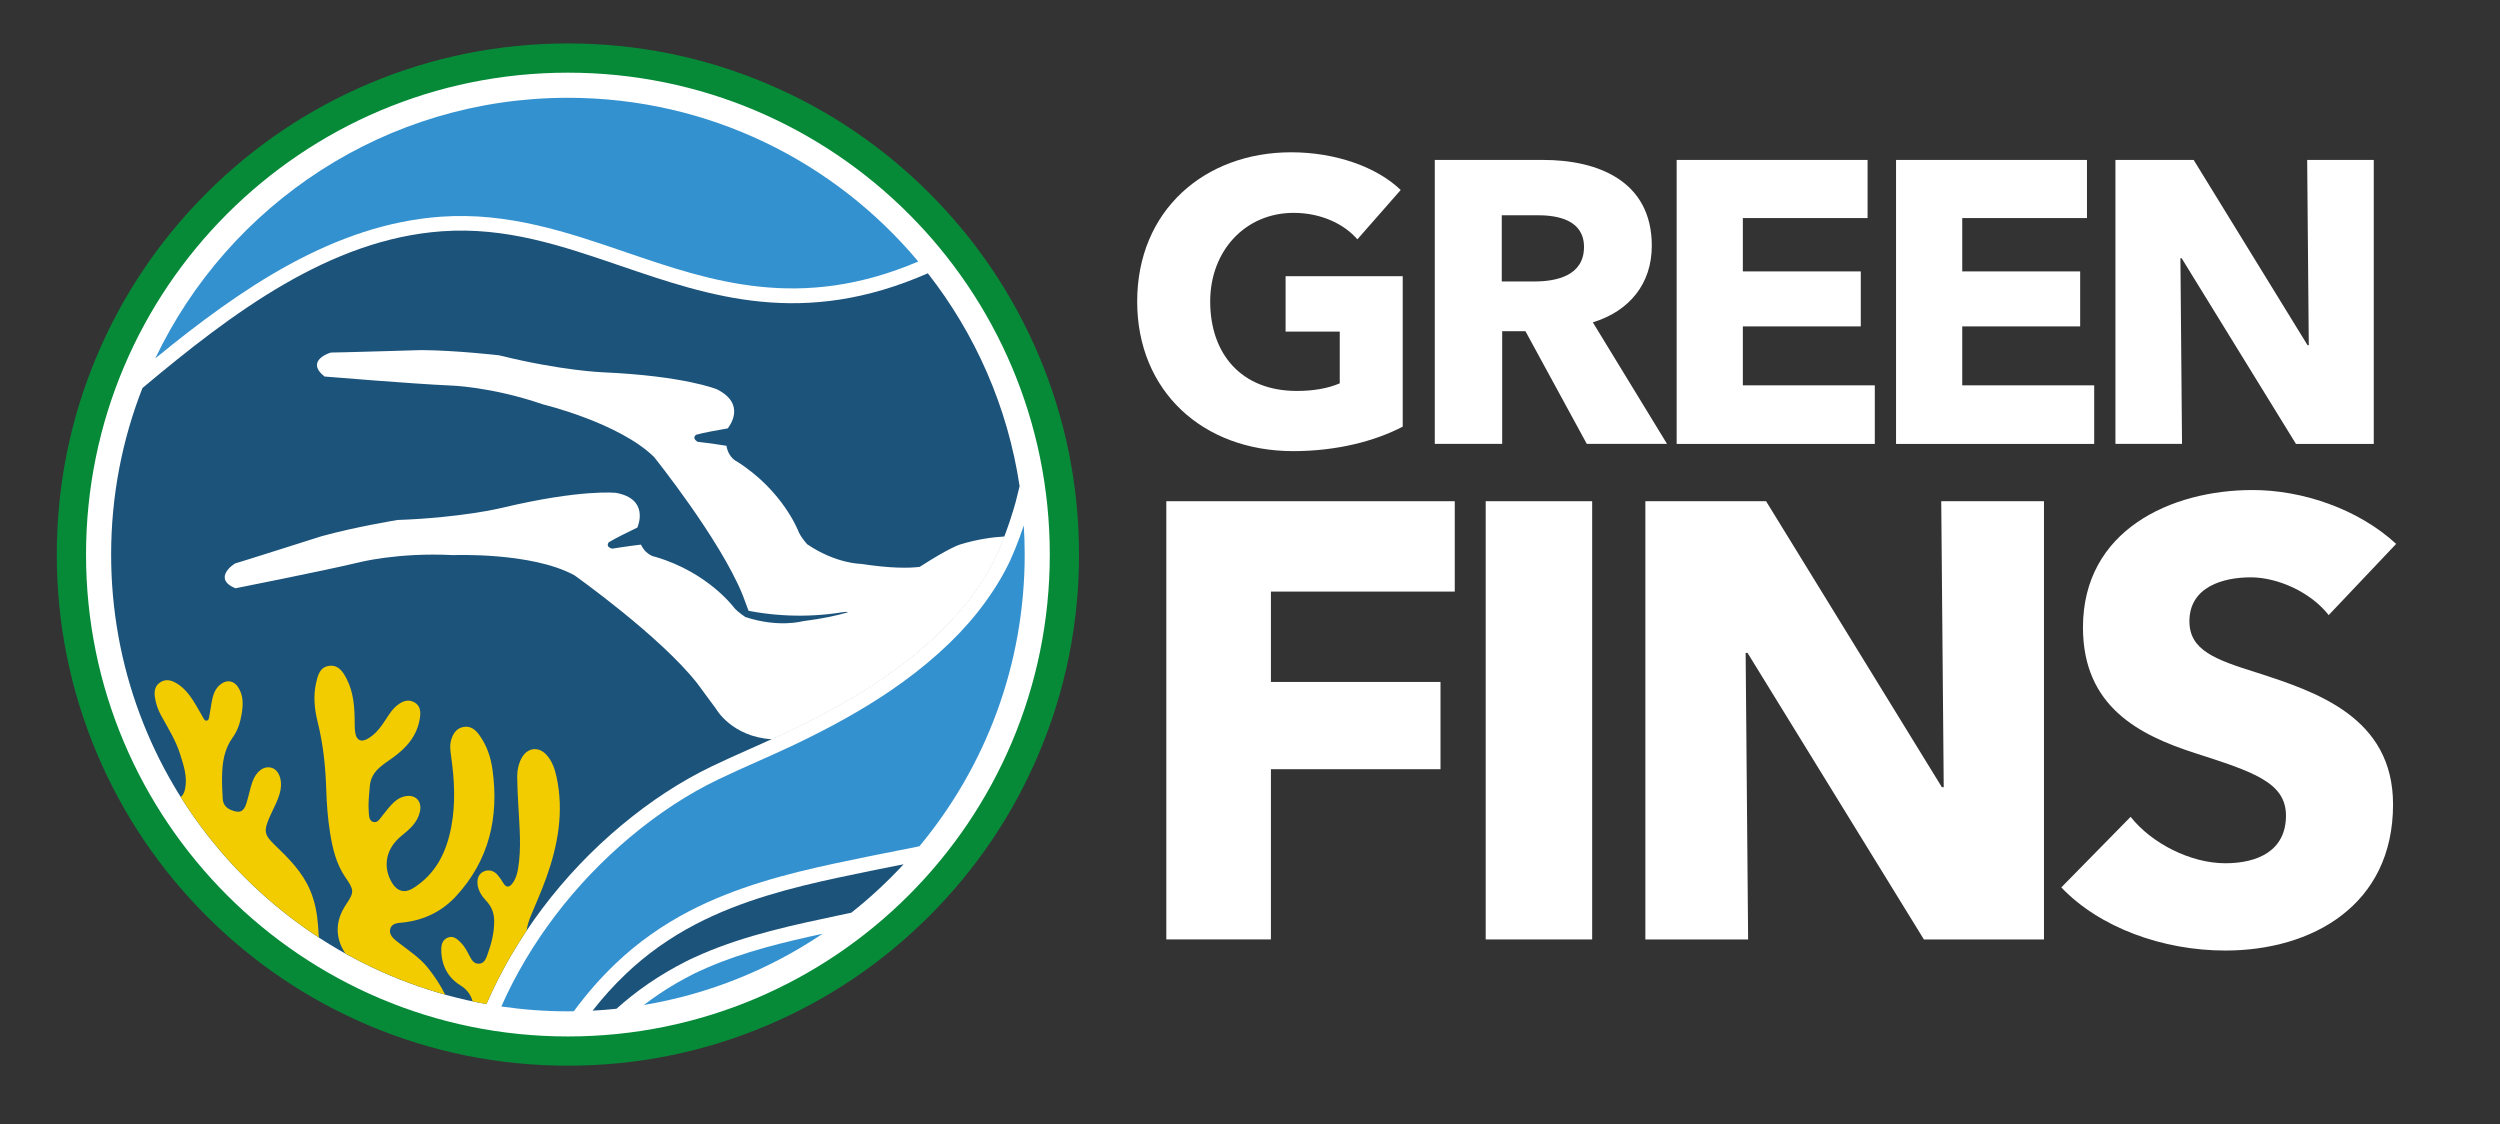
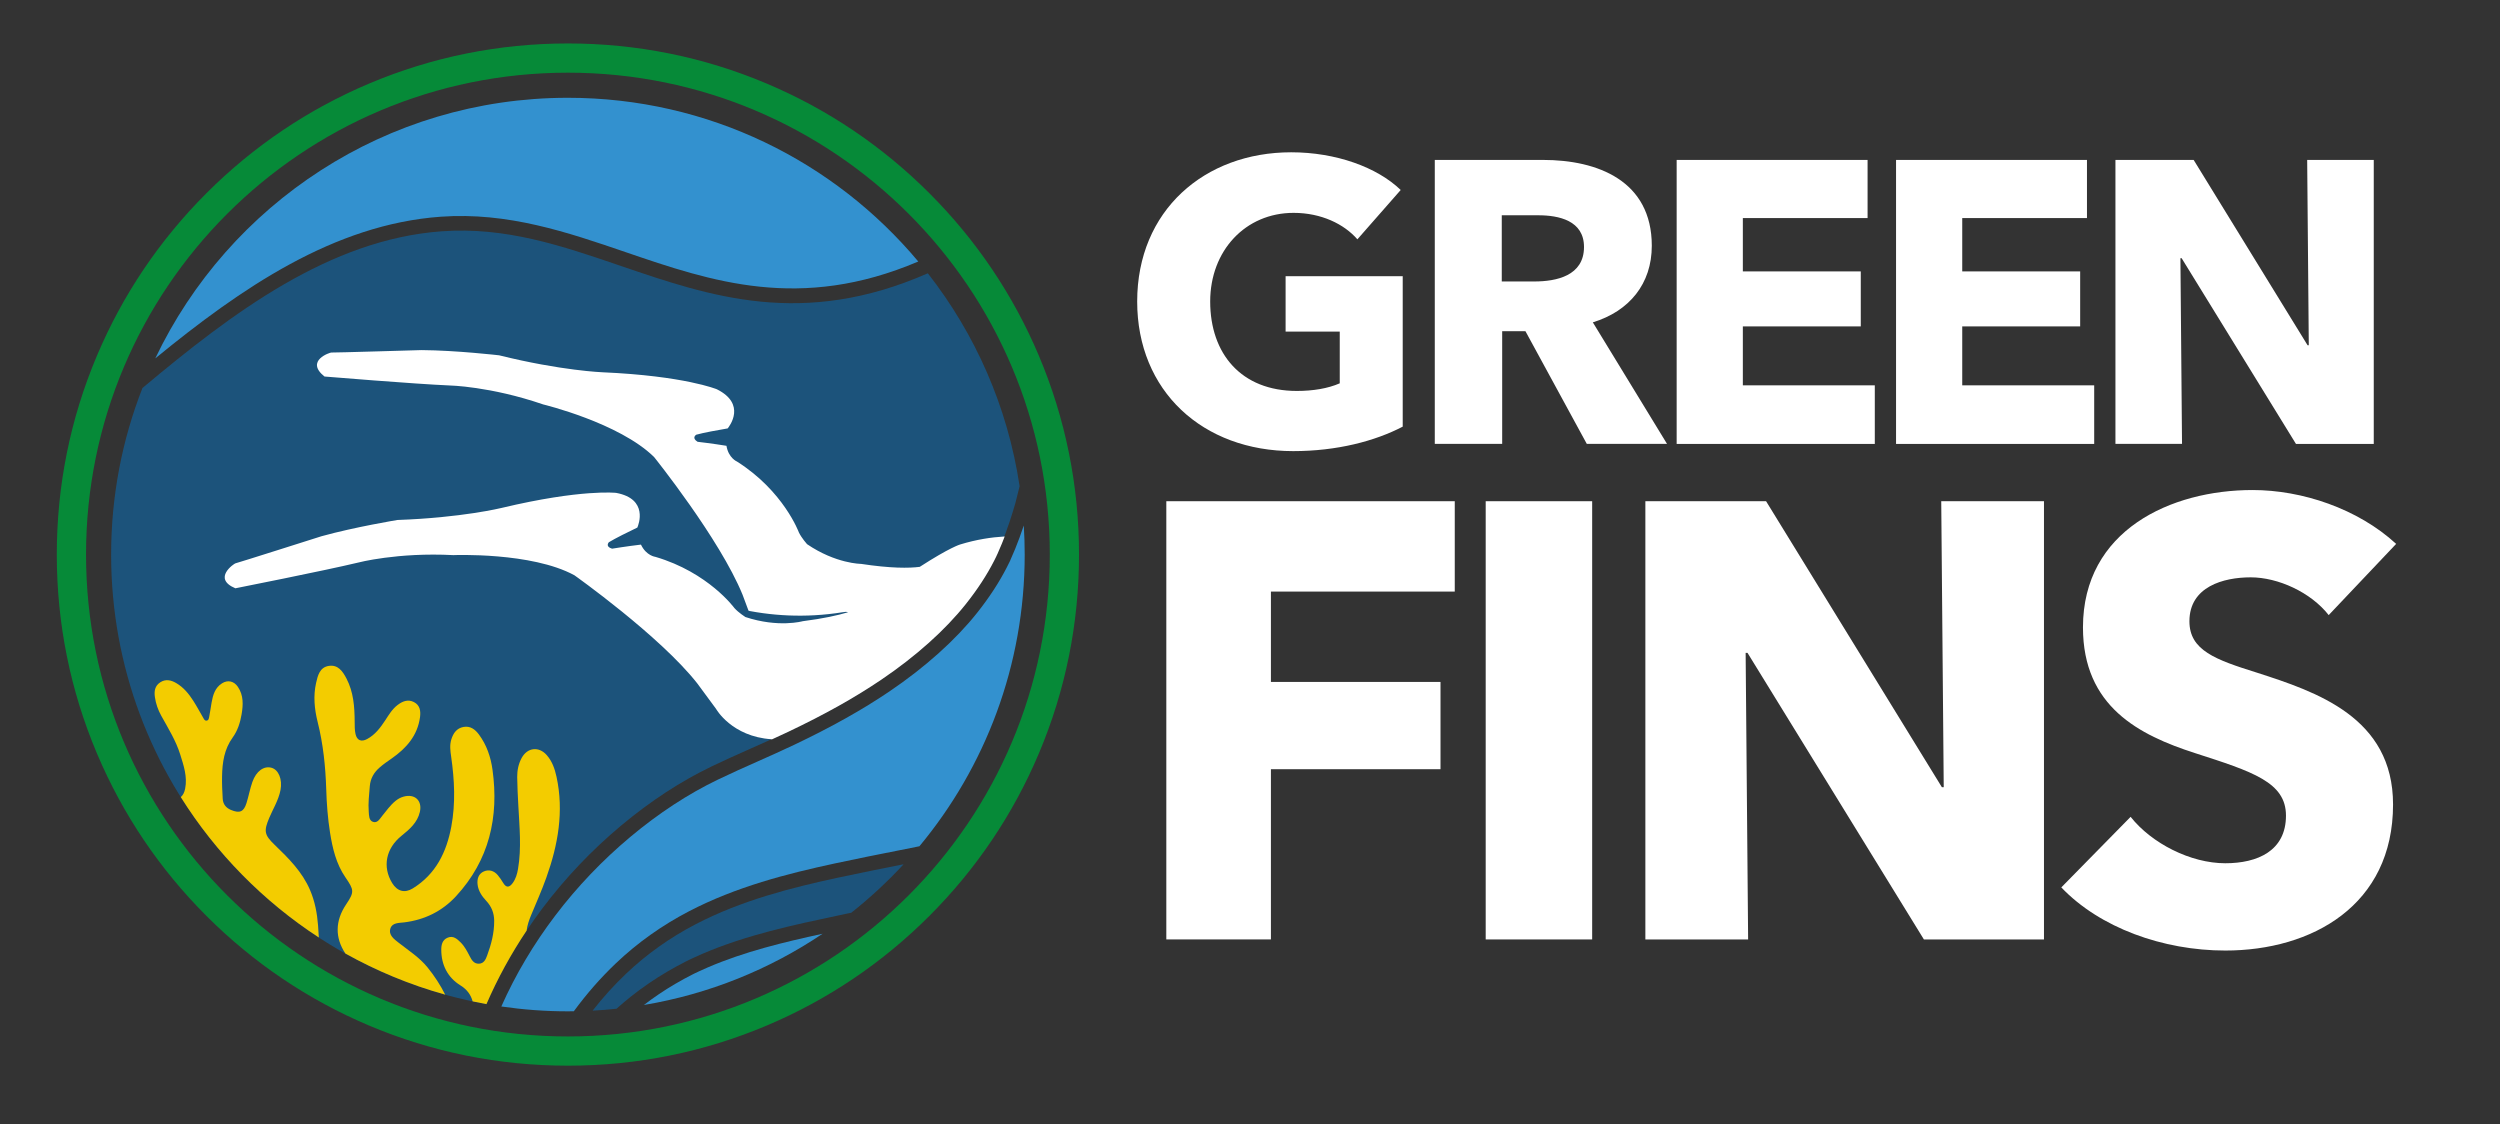
<svg xmlns="http://www.w3.org/2000/svg" version="1.1" id="Layer_1" x="0px" y="0px" viewBox="0 0 1197.74 538.73" style="enable-background:new 0 0 1197.74 538.73;" xml:space="preserve">
  <rect x="0" y="0" width="1197.74" height="538.73" fill="#333333" stroke="none" />
  <style type="text/css">
	.st0{opacity:0.56;fill:#068A38;}
	.st1{fill:none;}
	.st2{fill:#068A38;}
	.st3{fill:#FFFFFF;}
	.st4{fill:#1C537B;}
	.st5{clip-path:url(#SVGID_00000111174018970740438040000016295673431803745957_);}
	.st6{fill:#F3CC00;}
	.st7{fill:#3391CF;}
</style>
  <g>
    <g>
      <g>
        <path class="st3" d="M619.57,216.13c-43.43,0-74.75-28.83-74.75-71.68c0-43.62,32.28-71.49,73.79-71.49     c21.33,0,41.12,7.11,52.46,18.06l-20.75,23.64c-6.34-7.3-17.29-12.68-30.55-12.68c-23.06,0-39.97,18.06-39.97,42.47     c0,24.98,14.8,42.85,41.51,42.85c7.69,0,14.8-1.15,20.56-3.65v-24.79h-25.94v-26.52h56.11v72.06     C658.77,211.33,640.52,216.13,619.57,216.13z" />
        <path class="st3" d="M760.23,212.67l-29.4-54h-11.14v54H687.4V76.62h51.89c26.13,0,52.08,9.99,52.08,41.12     c0,18.26-10.76,31.32-28.25,36.7l35.55,58.23H760.23z M736.98,103.14h-17.49v31.71h15.57c10.57,0,23.83-2.69,23.83-16.53     C758.89,105.64,746.78,103.14,736.98,103.14z" />
        <path class="st3" d="M803.28,212.67V76.62h91.47v27.86h-59.76v25.56h56.5v26.33h-56.5v28.25h63.22v28.06H803.28z" />
        <path class="st3" d="M908.39,212.67V76.62h91.47v27.86H940.1v25.56h56.5v26.33h-56.5v28.25h63.22v28.06H908.39z" />
        <path class="st3" d="M1099.98,212.67l-54.77-88.97h-0.58l0.77,88.97h-31.9V76.62h37.47l54.58,88.78h0.58l-0.77-88.78h31.9v136.06     H1099.98z" />
      </g>
      <g>
        <path class="st3" d="M608.89,283.42v43.29h81.25v41.81h-81.25v81.55h-50.11V240.13h138.19v43.29H608.89z" />
        <path class="st3" d="M711.79,450.08V240.13h51.01v209.95H711.79z" />
        <path class="st3" d="M921.73,450.08l-84.51-137.3h-0.89l1.19,137.3h-49.23V240.13h57.83l84.22,137h0.89l-1.19-137h49.22v209.95     H921.73z" />
        <path class="st3" d="M1115.67,294.69c-8.6-10.97-24.32-18.09-37.37-18.09c-13.05,0-29.36,4.45-29.36,21.05     c0,13.94,12.46,18.39,32.32,24.61c28.47,9.19,65.24,21.35,65.24,63.16c0,48.34-38.85,69.98-80.36,69.98     c-29.95,0-60.2-10.97-78.58-30.25l33.21-33.81c10.08,12.75,28.76,22.24,45.37,22.24c15.42,0,29.06-5.93,29.06-22.83     c0-16.01-16.01-21.05-43.59-29.95c-26.69-8.6-53.67-22.24-53.67-60.2c0-46.56,42.11-65.83,81.25-65.83     c23.72,0,50.41,8.9,68.8,25.8L1115.67,294.69z" />
      </g>
    </g>
    <g>
      <g>
-         <path class="st3" d="M272.08,503.56c-63.54,0-123.27-24.74-168.2-69.67c-44.93-44.93-69.67-104.66-69.67-168.2     c0-63.54,24.74-123.27,69.67-168.2c44.93-44.93,104.66-69.67,168.2-69.67c63.54,0,123.27,24.74,168.2,69.67     c44.93,44.93,69.67,104.66,69.67,168.2s-24.74,123.27-69.67,168.2C395.35,478.82,335.62,503.56,272.08,503.56z" />
        <path class="st2" d="M272.08,34.82c127.51,0,230.87,103.36,230.87,230.87S399.59,496.56,272.08,496.56S41.22,393.2,41.22,265.69     S144.58,34.82,272.08,34.82 M272.08,20.82c-33.05,0-65.12,6.48-95.32,19.25c-29.16,12.33-55.35,29.99-77.83,52.47     s-40.14,48.67-52.47,77.83c-12.77,30.2-19.25,62.27-19.25,95.32c0,33.05,6.48,65.12,19.25,95.32     c12.33,29.16,29.99,55.35,52.47,77.83c22.48,22.48,48.67,40.14,77.83,52.47c30.2,12.77,62.27,19.25,95.32,19.25     s65.12-6.48,95.32-19.25c29.16-12.33,55.35-29.99,77.83-52.47c22.48-22.48,40.14-48.67,52.47-77.83     c12.77-30.2,19.25-62.27,19.25-95.32c0-33.05-6.48-65.12-19.25-95.32c-12.33-29.16-29.99-55.35-52.47-77.83     c-22.48-22.48-48.67-40.14-77.83-52.47C337.2,27.3,305.13,20.82,272.08,20.82L272.08,20.82z" />
      </g>
      <g>
        <g>
          <circle class="st1" cx="272.08" cy="265.69" r="218.84" />
        </g>
        <g>
          <g>
            <g>
              <path class="st7" d="M295.09,461.49c10.27-9.77,22.03-18.14,34.97-24.88c22.65-11.79,47-18,69.95-22.95        c10.46-2.26,21.12-4.37,31.42-6.41c3.02-0.6,6.04-1.2,9.06-1.81c31.5-37.91,50.44-86.62,50.44-139.76        c0-4.68-0.15-9.32-0.44-13.93c-0.04,0.12-0.08,0.24-0.12,0.36c-1.25,3.76-2.6,7.41-3.99,10.82c-0.74,1.83-1.52,3.64-2.31,5.38        l-0.16,0.41c-0.15,0.37-0.31,0.69-0.49,0.97c-0.33,0.67-0.66,1.34-1,2.01c-3.7,7.26-8.52,14.65-14.33,21.95        c-10.36,13.03-24.87,26.04-41.97,37.61c-12.9,8.74-27.85,17.11-45.69,25.6c-5.84,2.78-11.83,5.44-17.62,8.02        c-6.19,2.75-12.59,5.6-18.78,8.58c-14.27,6.86-28.38,16.08-41.94,27.41c-26.95,22.52-48.34,50.77-61.91,81.33        c10.42,1.52,21.07,2.32,31.9,2.32c0.95,0,1.89-0.02,2.84-0.04C281.1,476.07,287.78,468.45,295.09,461.49z" />
              <path class="st4" d="M297.6,395.51c14-11.7,28.61-21.24,43.4-28.35c6.28-3.02,12.73-5.89,18.96-8.66        c5.75-2.56,11.7-5.21,17.46-7.95c17.77-8.45,31.99-16.42,44.77-25.07c16.51-11.19,30.49-23.69,40.41-36.17        c5.52-6.94,10.08-13.92,13.57-20.77c0.36-0.71,0.72-1.43,1.07-2.15l0.13-0.33c0.12-0.28,0.24-0.54,0.38-0.77        c0.73-1.61,1.45-3.29,2.14-4.98c1.33-3.28,2.62-6.78,3.83-10.4c0.56-1.68,1.11-3.42,1.65-5.18c0.3-0.98,0.59-1.96,0.87-2.94        l0.31-1.09c0.72-2.73,1.36-5.3,1.94-7.76c-5.72-38.11-21.26-72.99-43.97-102.01c-59.91,26.28-104.21,11.13-147.1-3.53        c-28.29-9.67-55.01-18.81-85.8-16.59c-53.59,3.87-100.21,38.91-143.37,75.08c-9.69,24.72-15.01,51.64-15.01,79.8        c0,107.54,77.57,196.96,179.8,215.37C247,448.88,269.35,419.12,297.6,395.51z" />
            </g>
            <path class="st7" d="M272.08,46.85c-87.22,0-162.51,51.03-197.68,124.85c41.07-33.61,85.51-64.17,136.71-67.87       c32.21-2.33,60.86,7.47,88.57,16.95c41.16,14.08,83.67,28.61,140.26,4.51C399.8,77.35,339.51,46.85,272.08,46.85z" />
            <g>
              <path class="st7" d="M339.13,463.47c-1.38,0.59-2.76,1.21-4.12,1.84c-0.25,0.12-0.5,0.24-0.76,0.36        c-0.45,0.22-0.91,0.44-1.37,0.64l-0.84,0.42c-2.94,1.48-5.84,3.06-8.63,4.7c-5.21,3.05-10.21,6.44-14.93,10.06        c31.29-5.24,60.33-17.11,85.62-34.13C375.5,451.38,356.63,455.93,339.13,463.47z" />
              <path class="st4" d="M302.16,477.52c5.54-4.4,11.5-8.48,17.71-12.12c2.92-1.71,5.95-3.36,9.02-4.91l1.15-0.57        c0.38-0.16,0.76-0.35,1.13-0.53c0.3-0.15,0.6-0.29,0.9-0.43c1.42-0.66,2.85-1.3,4.29-1.92c21.13-9.11,43.83-13.91,65.79-18.56        l3.05-0.65c0.88-0.19,1.77-0.37,2.66-0.55c8.93-7.08,17.31-14.83,25.04-23.2c-0.04,0.01-0.08,0.02-0.12,0.02        c-10.28,2.04-20.9,4.14-31.31,6.39c-22.46,4.84-46.27,10.9-68.19,22.31c-12.35,6.43-23.58,14.42-33.37,23.74        c-5.71,5.43-11.01,11.29-15.99,17.66c3.84-0.2,7.65-0.51,11.44-0.91C297.58,481.31,299.85,479.36,302.16,477.52z" />
            </g>
          </g>
          <g>
            <path class="st6" d="M86.61,381.88c16.91,26.93,39.52,49.92,66.14,67.27c-0.1-1.93-0.23-3.86-0.37-5.79       c-0.45-5.83-1.51-11.52-3.85-16.97c-3.75-8.73-10.27-15.2-16.93-21.61c-5-4.81-5.29-6.58-2.58-13       c0.86-2.04,1.89-4.01,2.82-6.02c1.08-2.34,2.07-4.71,2.55-7.26c0.97-5.12-0.9-9.71-4.32-10.67c-3.63-1.01-7.32,1.58-9.17,6.84       c-1.16,3.3-1.76,6.79-2.82,10.13c-1.33,4.22-3.32,4.96-7.47,3.22c-2.41-1.02-3.75-2.8-3.91-5.32       c-0.22-3.6-0.38-7.22-0.31-10.83c0.13-6.61,1.03-12.96,5.12-18.59c2.34-3.22,3.57-7.11,4.24-11.06       c0.77-4.55,0.99-9.08-1.79-13.17c-1.87-2.75-4.8-3.44-7.59-1.68c-3.38,2.13-4.35,5.61-5,9.24c-0.41,2.3-0.7,4.62-1.16,6.9       c-0.15,0.72-0.3,1.73-1.37,1.75c-0.8,0.01-1.12-0.75-1.47-1.35c-1.59-2.73-3.08-5.53-4.78-8.19c-2.15-3.36-4.69-6.45-8.19-8.48       c-2.4-1.39-4.99-2.05-7.61-0.36c-2.65,1.72-2.98,4.32-2.58,7.1c0.45,3.14,1.49,6.11,3.03,8.9c3.33,6.04,7.02,11.9,9.09,18.54       c1.67,5.34,3.51,10.7,2.37,16.42C88.35,379.66,87.64,381.02,86.61,381.88z" />
            <path class="st6" d="M252.31,445.83c0.01-0.08,0.01-0.14,0.02-0.22c0.33-2.44,1.14-4.77,2.08-7.05       c2.5-6.05,5.18-12.03,7.37-18.19c5.57-15.62,8.44-31.57,4.86-48.15c-0.83-3.83-2.06-7.43-4.66-10.41       c-3.81-4.36-9.33-3.73-12.07,1.36c-1.54,2.85-2.15,5.96-2.12,9.13c0.04,4.54,0.31,9.09,0.54,13.63       c0.52,10.13,1.58,20.27-0.15,30.39c-0.42,2.44-1.09,4.78-2.6,6.81c-1.6,2.14-3.07,2.28-4.53-0.18c-0.77-1.3-1.63-2.56-2.6-3.71       c-1.78-2.09-4.19-2.81-6.64-1.75c-2.52,1.1-3.3,3.52-3.02,6.16c0.34,3.16,2.07,5.7,4.15,7.93c2.53,2.7,3.78,5.8,3.82,9.48       c0.06,5.83-1.39,11.35-3.39,16.75c-0.68,1.84-1.53,3.82-3.96,3.89c-2.37,0.06-3.44-1.76-4.35-3.53       c-1.24-2.4-2.46-4.79-4.41-6.71c-1.71-1.68-3.5-3.3-6.12-2.26c-2.58,1.02-3.13,3.4-3.12,5.79c0.01,7.31,3.06,13.31,9.18,17.1       c3.27,2.03,5.01,4.59,5.85,7.66c2.19,0.47,4.4,0.91,6.61,1.31C238.32,468.9,244.78,457.09,252.31,445.83z" />
            <path class="st6" d="M204.79,463.43c-3.88-4.77-9.02-8.03-13.79-11.77c-2.12-1.66-4.95-3.65-3.97-6.81       c0.89-2.86,4.13-2.63,6.62-2.94c9.78-1.21,18.16-5.32,24.81-12.51c15.94-17.26,20.65-37.89,17.49-60.68       c-0.84-6.07-2.8-11.82-6.5-16.82c-1.81-2.44-4.14-4.24-7.43-3.61c-3.22,0.61-4.85,2.95-5.78,5.92       c-0.88,2.78-0.49,5.54-0.09,8.32c1.59,11.14,2.15,22.3,0.08,33.44c-2.28,12.28-7.43,22.86-18.48,29.67       c-3.88,2.39-7.44,1.37-9.84-2.53c-4.79-7.79-3.05-16.64,4.45-22.68c3.85-3.1,7.6-6.31,8.79-11.41c1.27-5.49-2.48-8.9-7.91-7.32       c-1.39,0.4-2.57,1.07-3.68,1.96c-2.58,2.07-4.42,4.76-6.49,7.28c-1.12,1.37-2.25,3.57-4.39,2.81       c-1.99-0.71-1.87-3.07-2.02-4.88c-0.33-4.09,0.18-8.16,0.51-12.23c0.3-3.76,2.06-6.66,4.8-9.02c1.76-1.52,3.7-2.86,5.62-4.19       c7.05-4.91,12.45-10.97,13.64-19.85c0.39-2.88,0.01-5.75-2.98-7.24c-2.86-1.43-5.44-0.35-7.8,1.45       c-2.56,1.96-4.16,4.69-5.89,7.32c-2.32,3.54-4.84,6.9-8.66,8.96c-2.78,1.51-4.88,0.69-5.57-2.36c-0.43-1.9-0.4-3.93-0.41-5.9       c-0.04-7.16-0.54-14.25-3.94-20.74c-1.77-3.39-4.02-6.74-8.48-6.03c-4.32,0.68-5.26,4.6-6.06,8.13       c-1.42,6.27-0.8,12.58,0.74,18.73c2.65,10.58,3.77,21.31,4.11,32.18c0.21,6.98,0.73,13.96,1.83,20.87       c1.2,7.53,2.94,14.95,7.33,21.34c4.19,6.11,4.4,7.03,0.38,13c-5.33,7.93-5.37,15.99-0.37,23.54       c14.95,8.36,30.98,15.02,47.83,19.71C210.98,471.94,208.16,467.57,204.79,463.43z" />
          </g>
          <path class="st3" d="M481.07,256.99c-0.01,0.02-0.01,0.04-0.02,0.05c-5.98,0.35-13.18,1.4-21.06,3.82c0,0-4.83,1.34-19.33,10.71      c-5.17,0.68-13.84,0.75-28.18-1.42c0,0-12-0.04-25.83-9.45c0,0-2.58-2.88-3.91-5.61c0,0-7.24-19.77-29.65-33.96      c0,0-4.06-1.67-5.05-7.55c-6.68-1.09-13.84-1.92-13.84-1.92c-3.08-1.95-0.61-3.4-0.61-3.4c3.27-0.91,10.37-2.24,15.04-3.01      c0.91-1.12,8.99-11.68-5.18-18.75c0,0-15.41-6.41-54.75-8.14c0,0-19.73-0.73-49.57-8.13c0,0-20.39-2.37-37.15-2.5      c0,0-42.87,1.27-43.24,1.17c-0.37-0.11-12.85,3.82-3.28,11.49c0,0,43.3,3.58,59.81,4.28c0,0,19.54,0.36,44.99,9.1      c0,0,36.39,8.78,53.1,25.18c0,0,31.46,39.18,42.39,65.96l2.86,7.67c0.27,0.08,0.51,0.14,0.69,0.18      c2.08,0.39,4.16,0.73,6.25,1.01c8.16,1.12,16.43,1.45,24.66,1c4.56-0.25,9.1-0.74,13.6-1.47c0.83-0.14,1.71-0.27,2.5,0.02      c-4.97,1.51-11.95,3.05-21.75,4.3c0,0-11.55,3.25-27.44-2c0,0-3.27-2.06-5.29-4.32c0,0-12.38-17.03-37.83-24.51      c0,0-4.37-0.49-6.92-5.87c-6.72,0.79-13.84,1.95-13.84,1.95c-3.49-1.03-1.52-3.1-1.52-3.1c2.9-1.77,9.36-5,13.63-7.02      c0.57-1.33,5.44-13.69-10.13-16.61c0,0-16.57-1.94-54.88,7.2c0,0-19.17,4.71-49.9,5.78c0,0-20.26,3.32-36.41,7.79      c0,0-40.88,12.99-41.26,12.99c-0.39,0-11.31,7.2,0,11.95c0,0,42.62-8.44,58.68-12.29c0,0,18.89-5.01,45.76-3.6      c0,0,37.4-1.54,57.97,9.64c0,0,41,29.05,58.87,51.8l9,12.21c0,0,7.43,13.31,26.62,14.56l0,0l0.05,0.11      c2.88-1.31,5.43-2.49,7.79-3.61c17.77-8.45,32-16.42,44.79-25.08c16.52-11.19,30.51-23.71,40.44-36.2      c5.52-6.94,10.09-13.94,13.58-20.79c0.37-0.72,0.73-1.44,1.07-2.16l0.13-0.33c0.11-0.27,0.24-0.52,0.37-0.76      c0.73-1.62,1.45-3.29,2.14-4.99c0.39-0.97,0.82-2.04,1.29-3.28L481.07,256.99z" />
        </g>
      </g>
    </g>
  </g>
</svg>